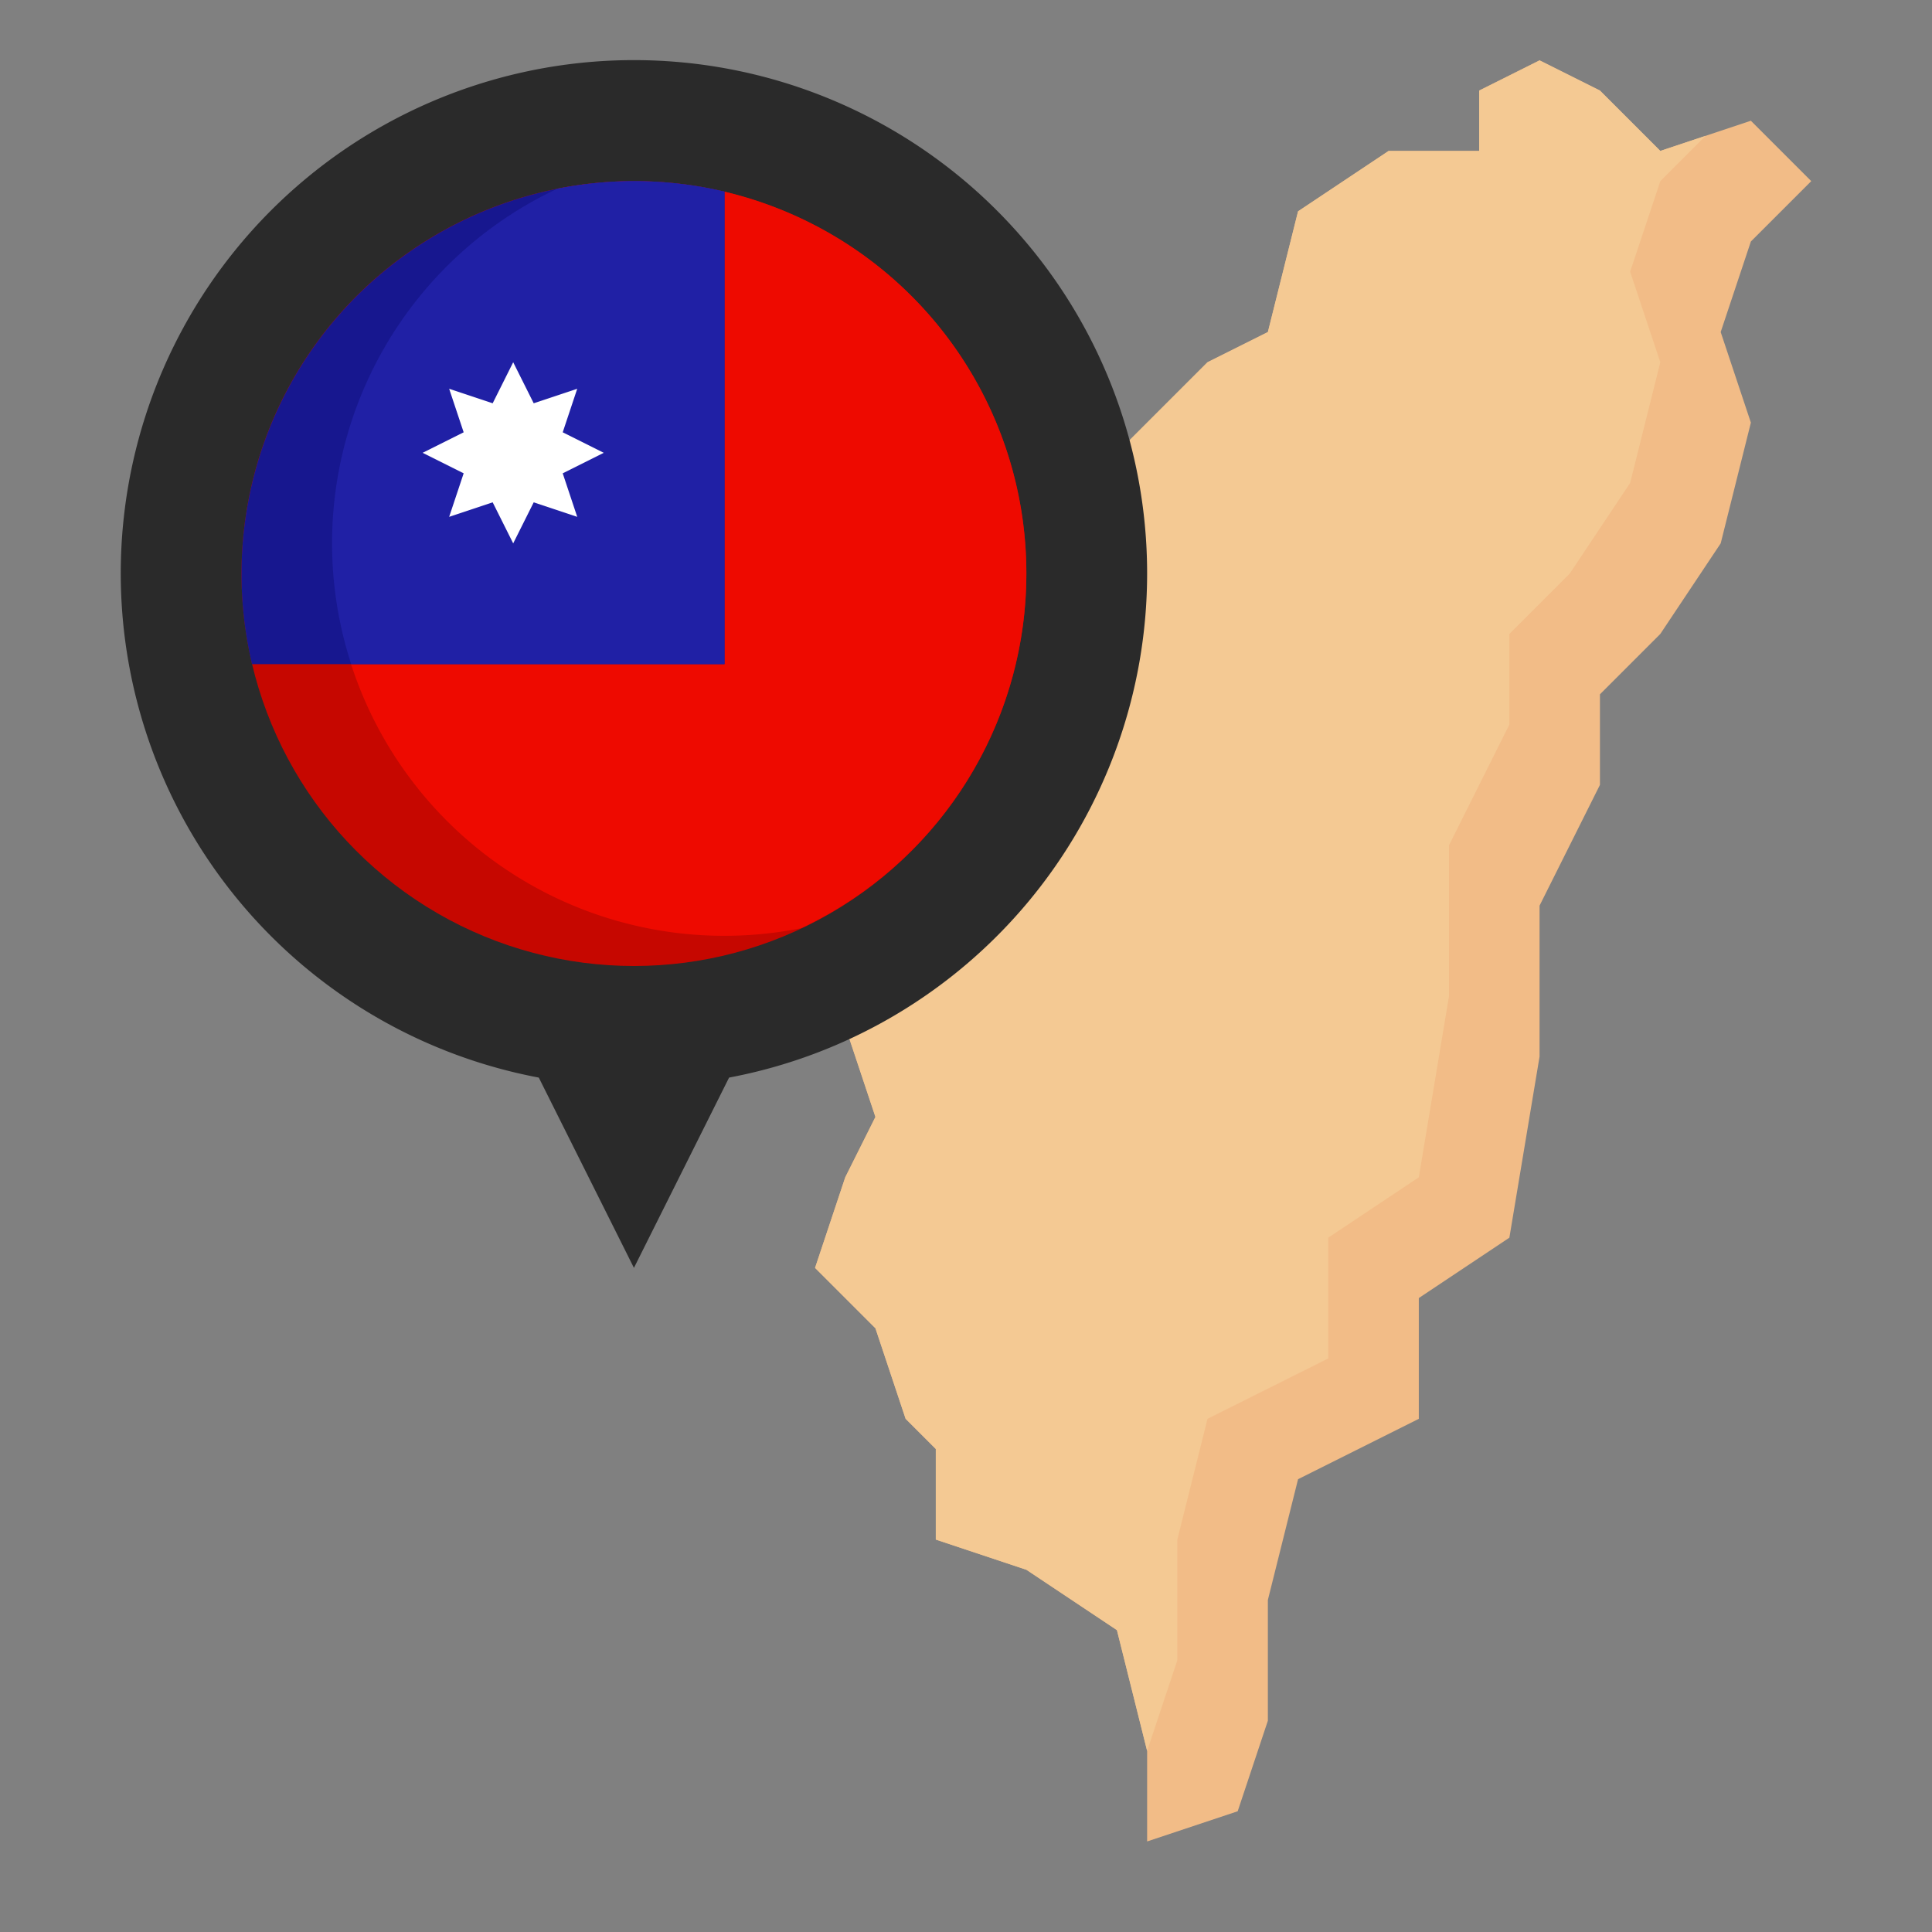
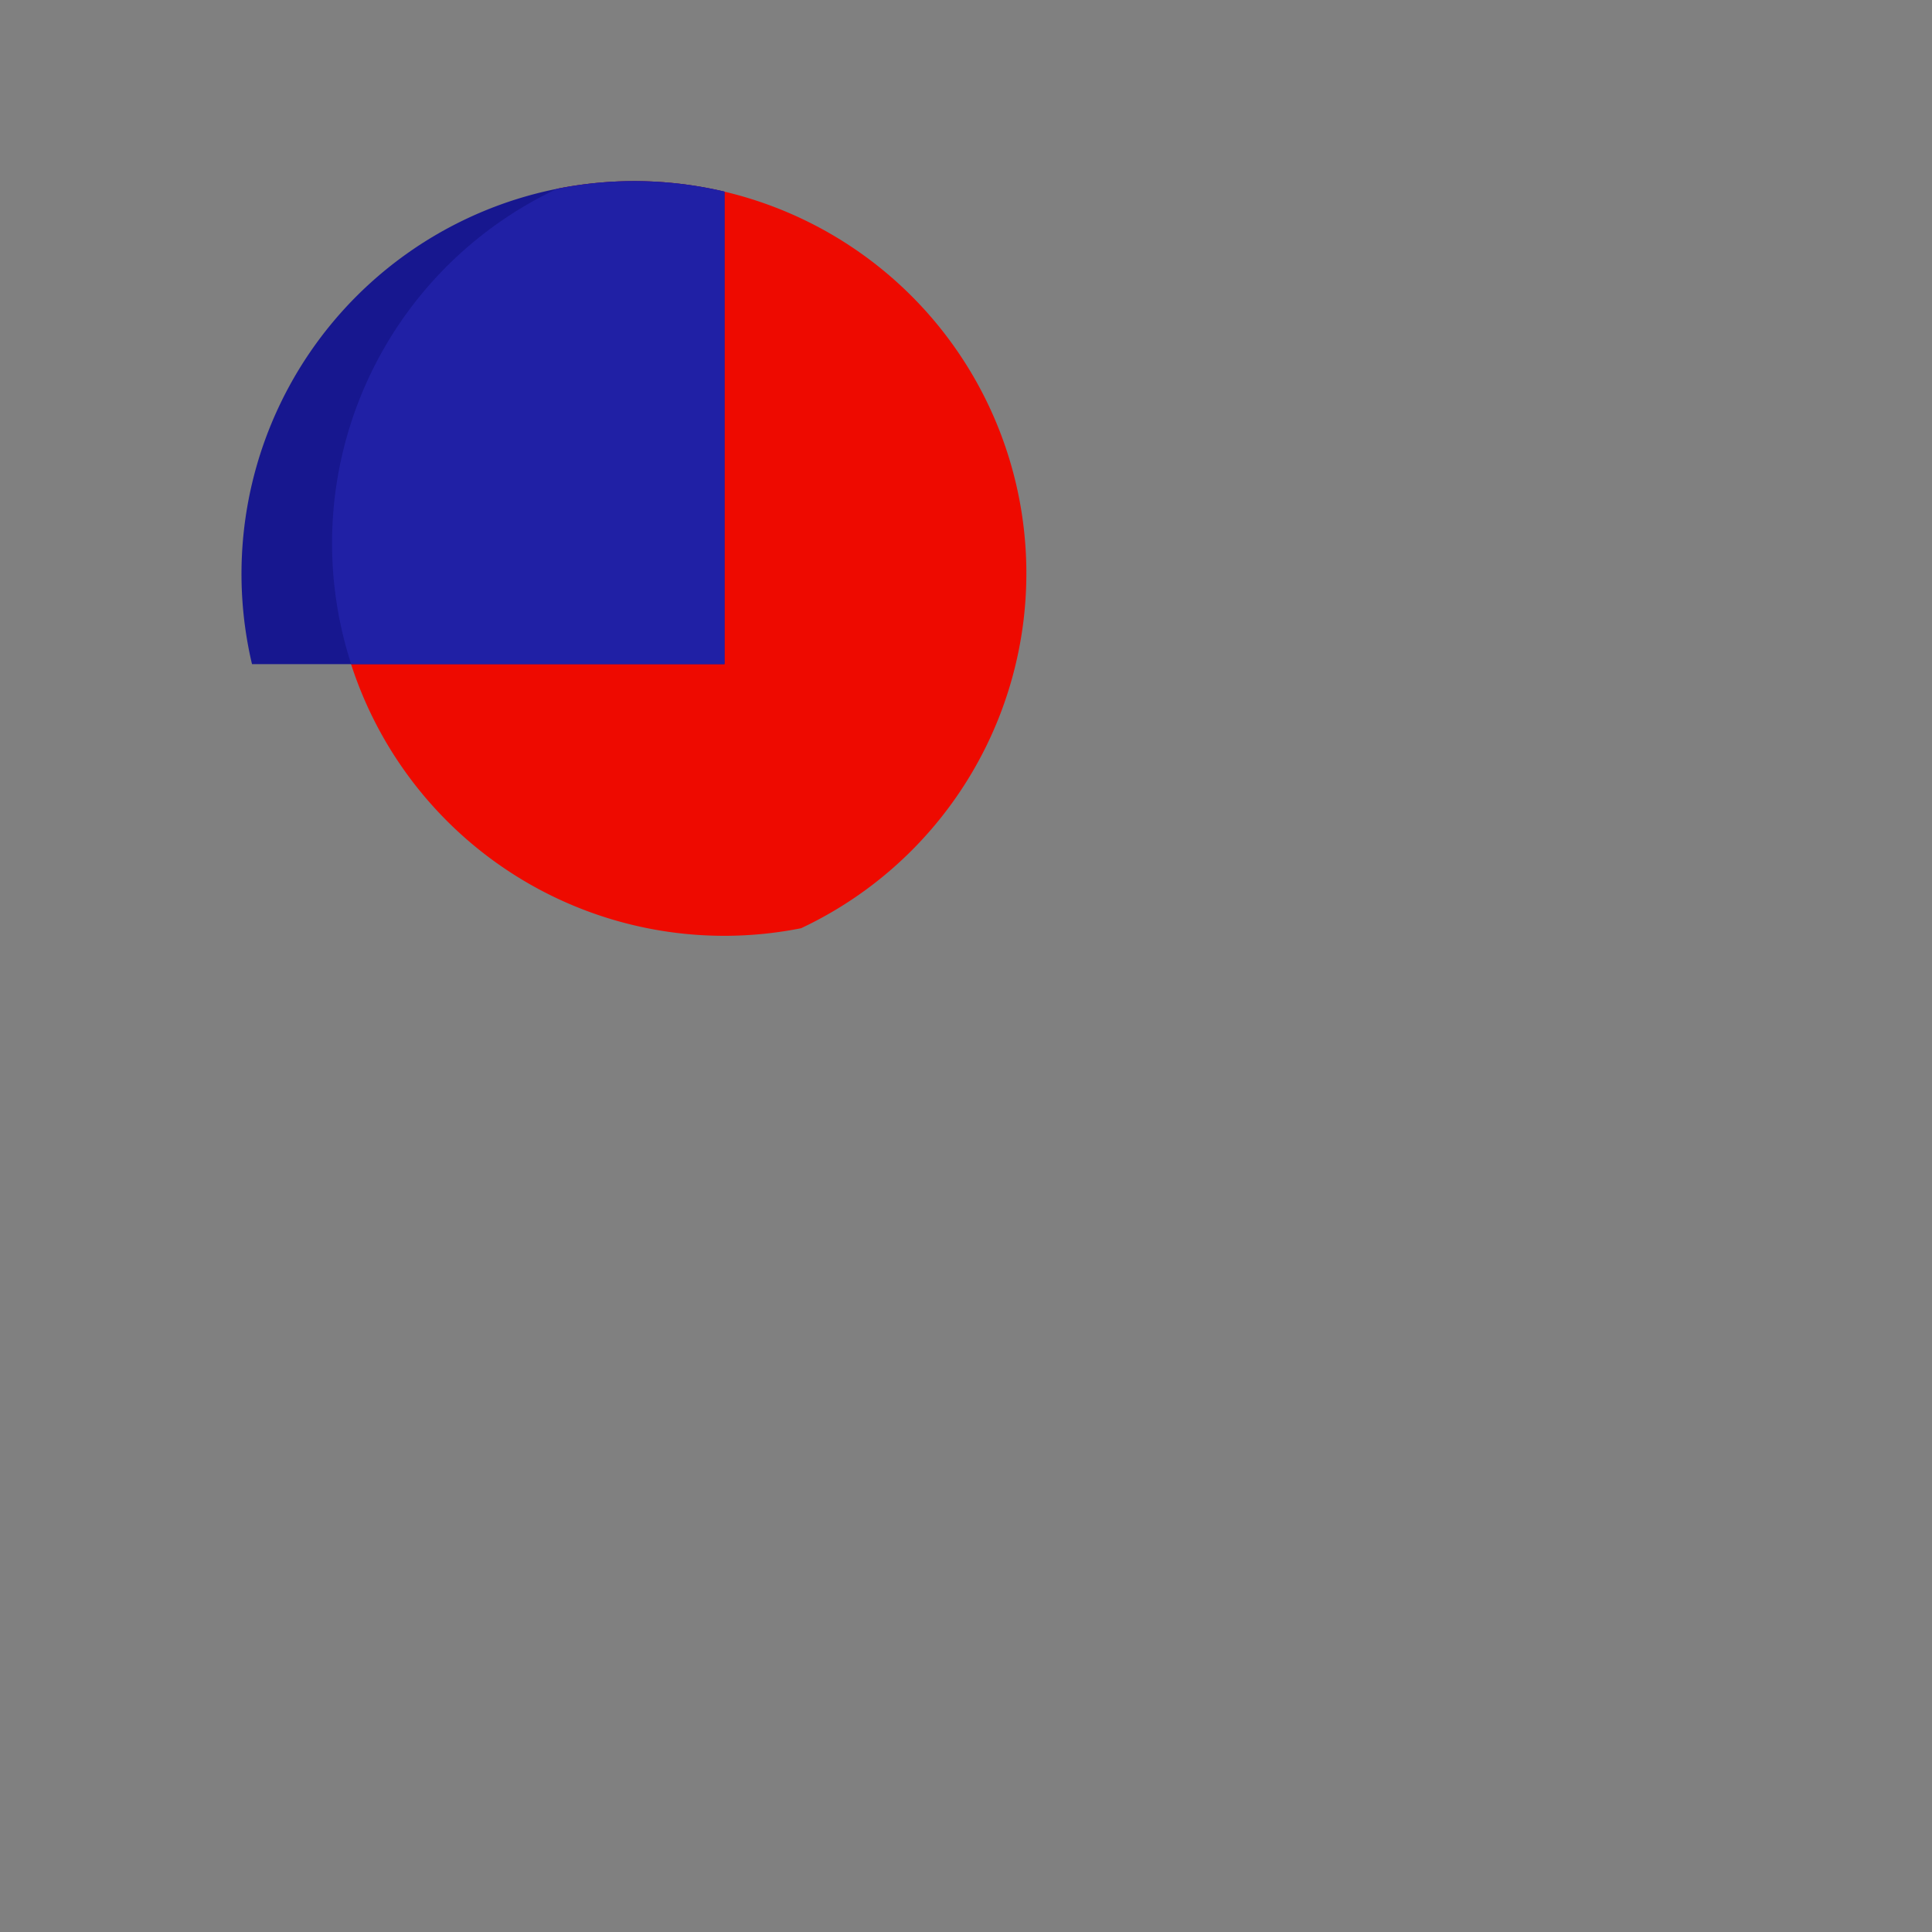
<svg xmlns="http://www.w3.org/2000/svg" height="512" viewBox="0 0 512 512" width="512">
  <rect x="0" y="0" width="512" height="512" fill="#808080" stroke="none" />
  <g id="Layer_21" data-name="Layer 21">
-     <path d="m408 16-16 8v16h-24l-24 16-8 32-16 8-24 24v16l-16 24-16 32-16 24-16 8-8 48 8 24-8 16-8 24 16 16 8 24 8 8v24l24 8 24 16 8 32v24l24-8 8-24v-32l8-32 32-16v-32l24-16 8-48v-40l16-32v-24l16-16 16-24 8-32-8-24 8-24 16-16-16-16-24 8-16-16z" fill="#f2bc87" />
-     <path d="m452 36-12 4-16-16-16-8-16 8v16h-24l-24 16-8 32-16 8-24 24v16l-16 24-16 32-16 24-16 8-8 48 8 24-8 16-8 24 16 16 8 24 8 8v24l24 8 24 16 8 32 8-24v-32l8-32 32-16v-32l24-16 8-48v-40l16-32v-24l16-16 16-24 8-32-8-24 8-24z" fill="#f4c993" />
-     <path d="m304 152a136 136 0 1 0 -161.214 133.572l25.214 50.428 25.214-50.428a135.973 135.973 0 0 0 110.786-133.572z" fill="#2a2a2a" />
-     <circle cx="168" cy="152" fill="#c60700" r="104" />
    <path d="m168 48a104.439 104.439 0 0 0 -20.3 2.012 103.938 103.938 0 0 0 64.6 195.976 103.936 103.936 0 0 0 -44.3-197.988z" fill="#ee0a00" />
    <path d="m192 50.784v125.216h-125.217a104.091 104.091 0 0 1 125.217-125.217z" fill="#17178f" />
    <path d="m147.7 50.012a103.776 103.776 0 0 0 -54.631 125.988h98.931v-125.216a104.2 104.2 0 0 0 -44.3-.771z" fill="#2020a5" />
-     <path d="m149.126 125.437 10.874-5.437-10.874-5.437 3.844-11.534-11.533 3.845-5.437-10.874-5.437 10.874-11.533-3.845 3.844 11.534-10.874 5.437 10.874 5.437-3.844 11.533 11.533-3.844 5.437 10.874 5.437-10.874 11.533 3.844z" fill="#fff" />
  </g>
</svg>